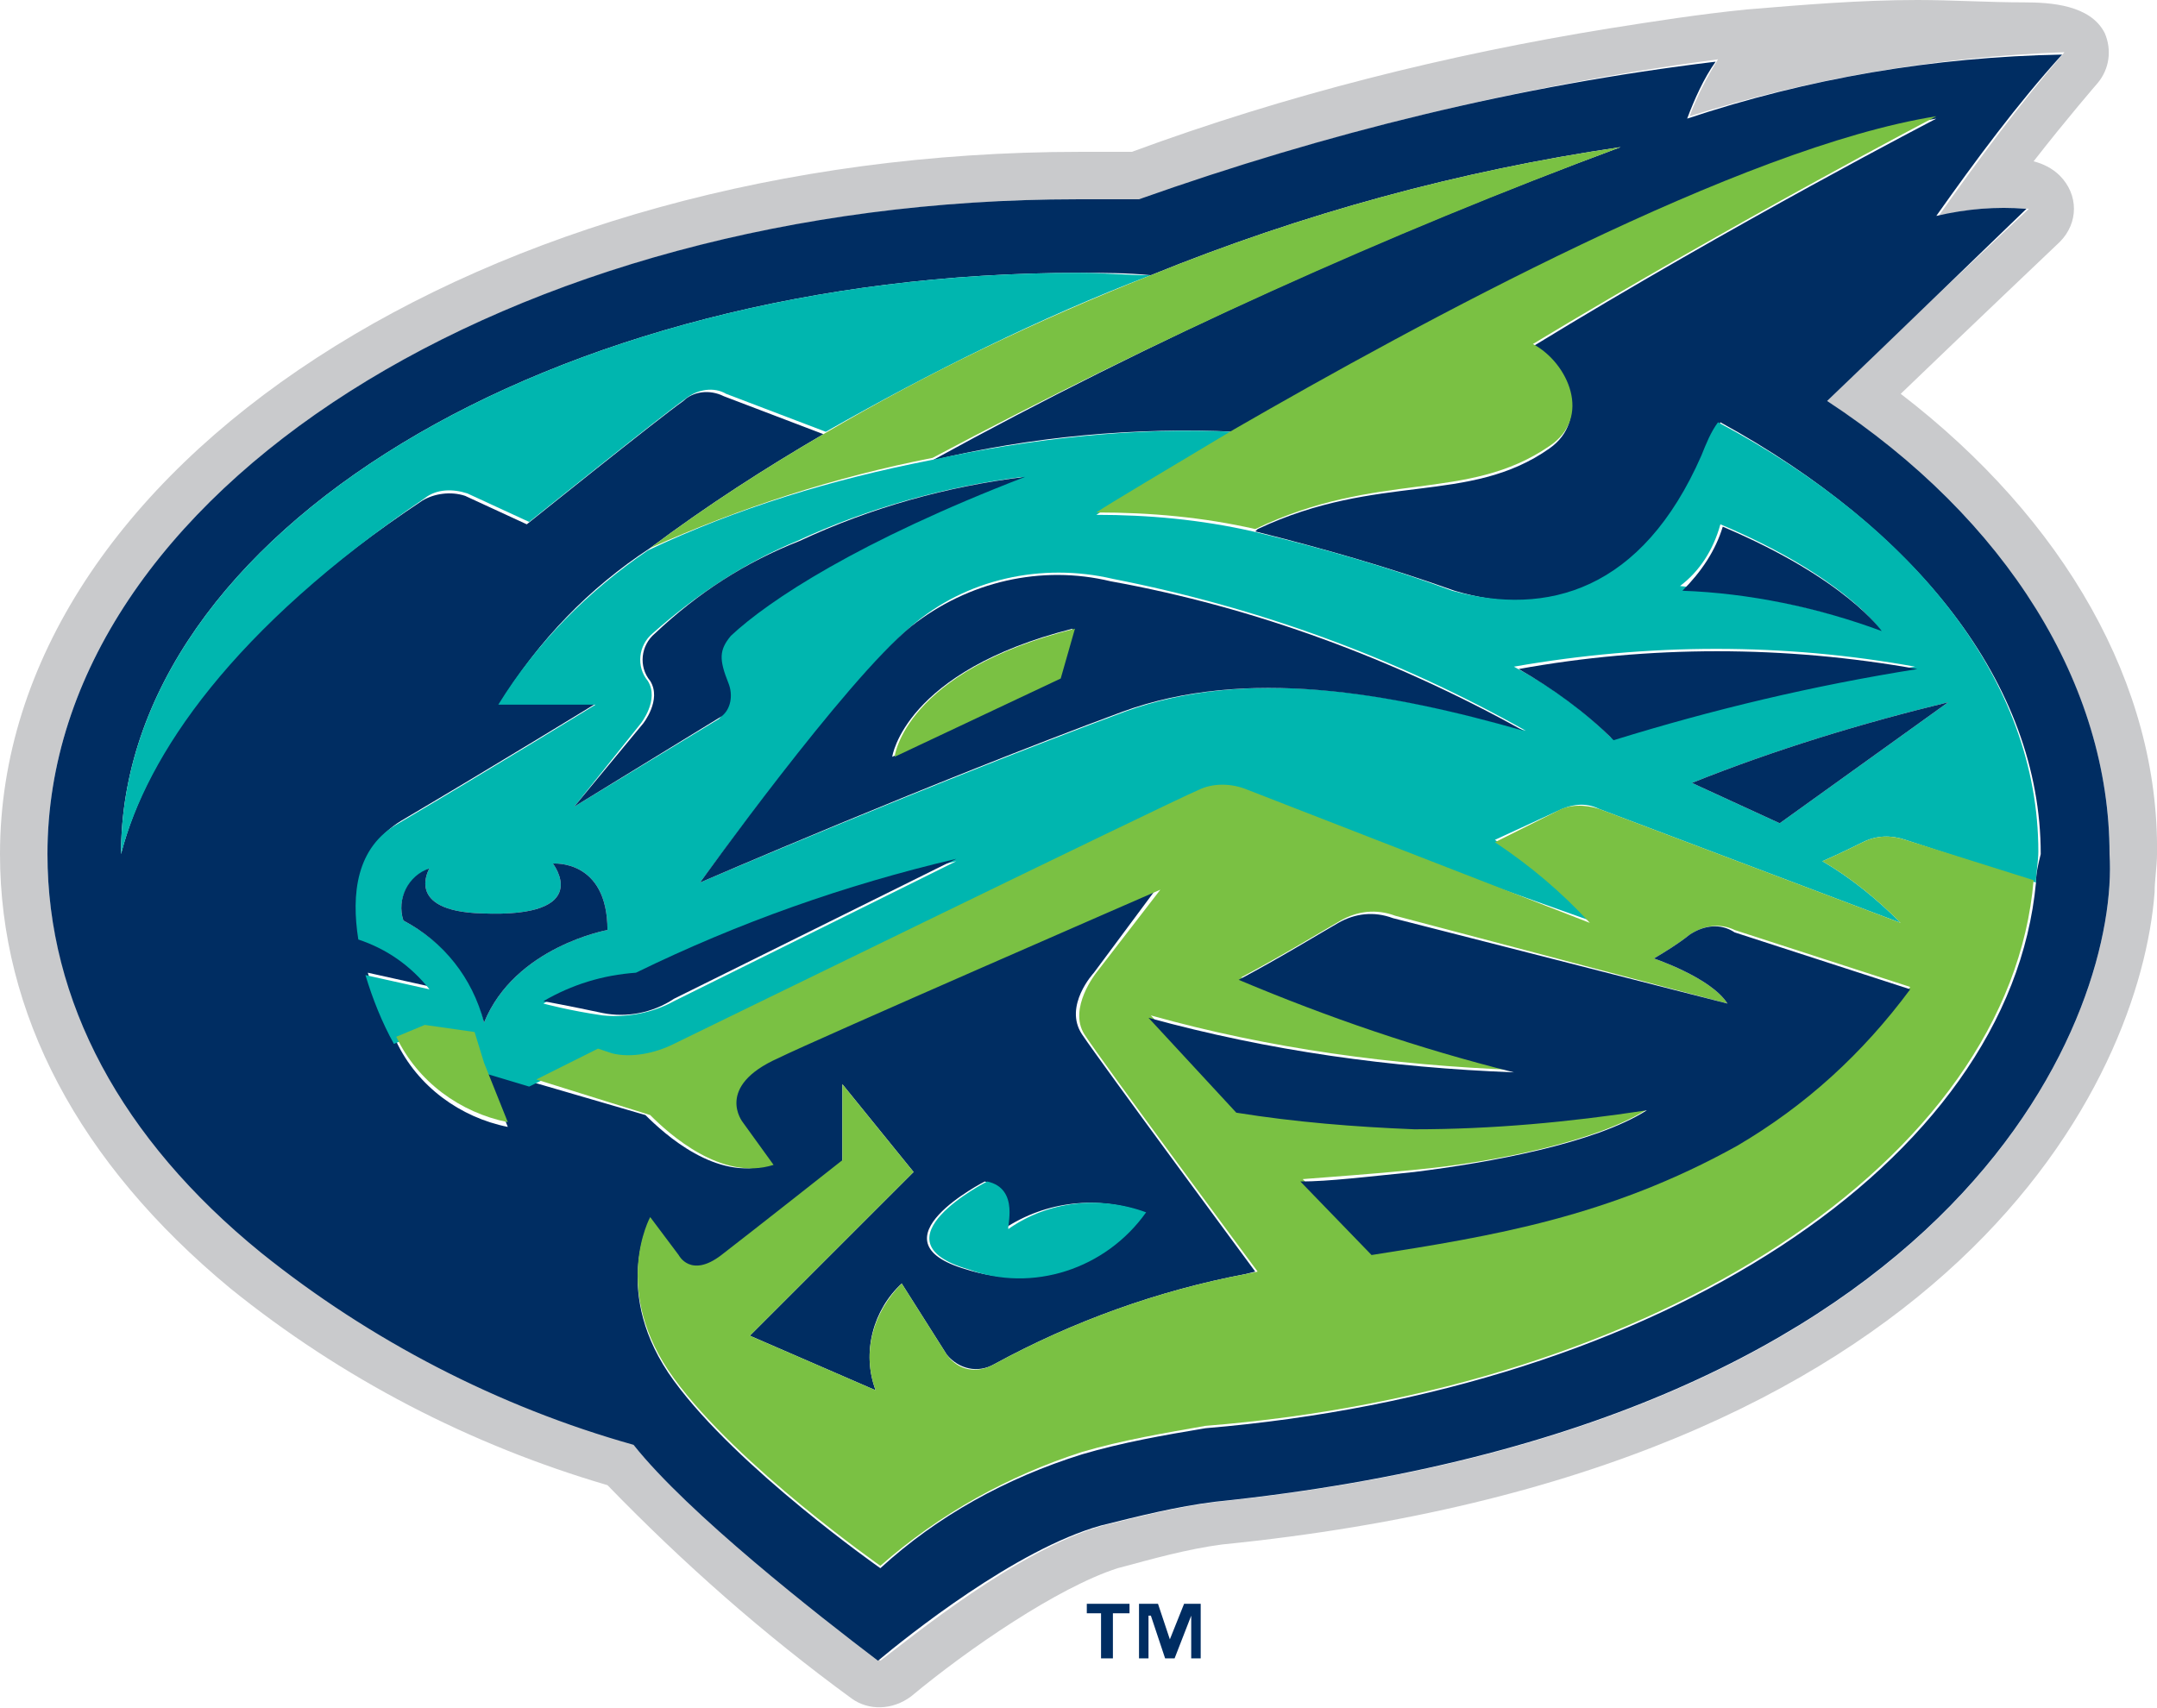
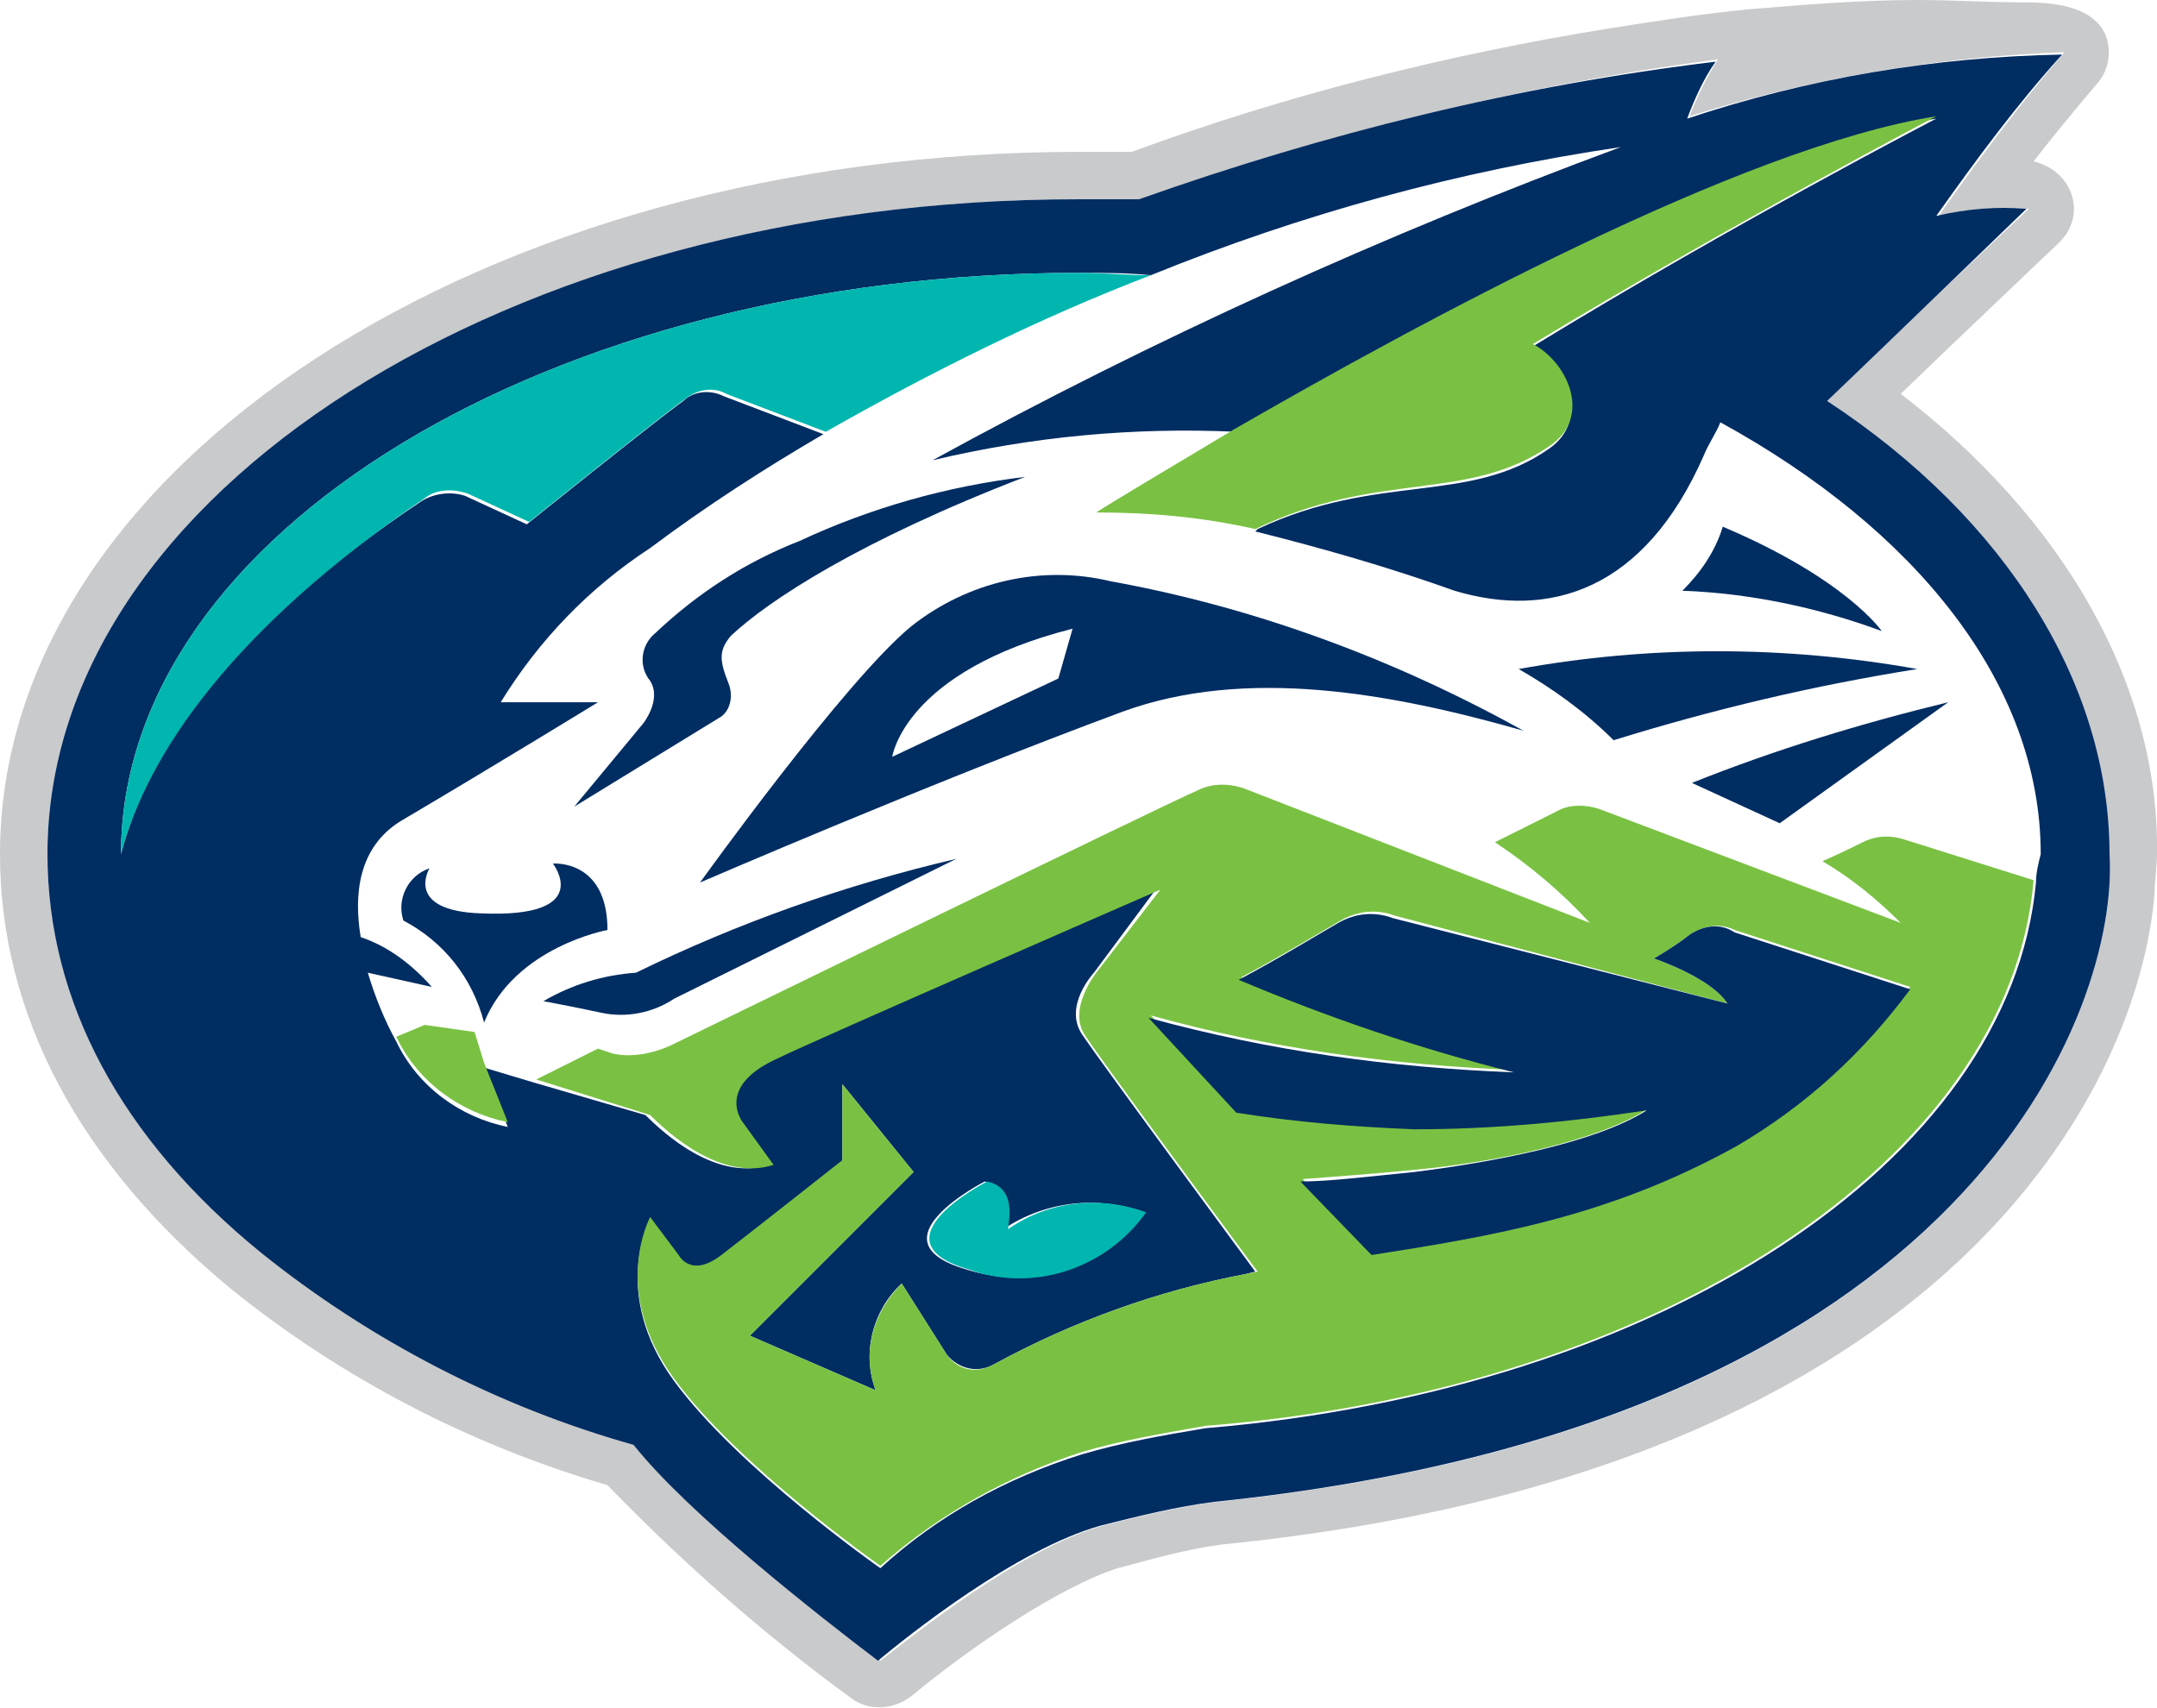
<svg xmlns="http://www.w3.org/2000/svg" viewBox="0 0 90.9 72">
  <path d="M80.1 16.6c2.7-2.6 6.7-6.4 6.7-6.4.8-.8.8-2 0-2.8-.3-.3-.7-.5-1.1-.6 1.4-1.8 2.7-3.3 2.7-3.3.5-.6.6-1.4.3-2.1C88.1.2 86.4.1 85.3.1c-1.5 0-3-.1-4.5-.1-2.4 0-4.8.2-7.2.4-2 .2-3.9.5-5.8.8C61 2.3 54.2 4 47.7 6.4h-2.2C20.4 6.4 0 19.7 0 36c0 6.7 3.3 13 9.7 18.3 4.7 3.8 10.1 6.6 15.9 8.3 3.2 3.3 6.6 6.3 10.3 9 .7.5 1.7.5 2.5-.1 2.4-2 6.2-4.6 8.7-5.4 1.5-.4 2.9-.8 4.4-1 31-3.1 38.7-19.6 39.3-27.5 0-.5.1-1.1.1-1.6.1-7.1-3.9-14.1-10.8-19.4zM51.3 63.3c-1.6.2-3.2.6-4.8 1-3.6 1-8.2 4.8-9.4 5.7-2.5-1.9-8-6.3-10.4-9.2-5.7-1.6-11.1-4.4-15.7-8.1C5.1 47.9 2 42.1 2 36 2 20.8 21.5 8.4 45.5 8.4h2.6c7.8-2.8 16-4.8 24.3-5.9-.5.8-.9 1.6-1.2 2.4C76.3 3.3 81.6 2.4 87 2.2c-1.9 2.2-3.6 4.5-5.3 6.9 1.2-.3 2.5-.4 3.8-.3 0 0-6.2 5.8-8.5 8.1 7.6 5.1 11.9 12 11.9 19.1.4 6.4-5.7 24-37.6 27.3z" fill="#c9cacc" />
  <path d="M77 16.9c2.3-2.2 8.4-8.1 8.4-8.1-1.3-.1-2.5 0-3.8.3 1.7-2.4 3.4-4.7 5.3-6.8-5.4.1-10.7 1-15.8 2.7.3-.8.7-1.7 1.2-2.4-8.3 1-16.4 3-24.3 5.8h-2.6C21.5 8.4 2 20.8 2 36c0 6.2 3.1 12 9 16.8 4.6 3.7 10 6.5 15.7 8.1C29 63.8 34.5 68.1 37 70c1.2-1 5.8-4.7 9.4-5.7 1.6-.4 3.2-.8 4.8-1C83.2 60 89.3 42.4 88.9 36c0-7.1-4.3-14.1-11.9-19.1zm8.8 20.3c-1.1 11.8-15.9 21.4-35 23-1.8.3-3.5.6-5.2 1.1-3.2 1-6.1 2.6-8.5 4.8 0 0-6-4.2-8.7-7.9-2.7-3.7-1-6.8-1-6.8l1.2 1.6s.6 1 1.8 0 5.1-4 5.1-4v-3.3l3 3.7-6.9 6.9 5.3 2.3c-.6-1.6-.1-3.4 1.1-4.5l1.9 3c.5.6 1.3.8 2 .4 3.3-1.8 6.9-3.1 10.6-3.8l.4-.1s-6.5-8.8-7.3-10 .5-2.6.5-2.6l2.6-3.5S34 43.9 32.6 44.6c-2.7 1.3-1.5 2.7-1.5 2.7l1.3 1.8c-2.2.7-4.4-1.3-5.2-2.1l-4.8-1.4-2-.6 1 2.5c-2-.4-3.8-1.7-4.7-3.6-.5-.9-.9-1.9-1.2-2.9l2.7.6c-.8-.9-1.8-1.7-3-2.1-.3-1.8-.1-3.8 1.7-4.9 3.9-2.3 8.3-5 8.3-5h-4.1c1.6-2.6 3.7-4.8 6.3-6.5 2.4-1.8 4.9-3.4 7.3-4.8l-4.2-1.6c-.6-.3-1.3-.2-1.7.2-1 .7-6.6 5.2-6.6 5.2l-2.6-1.2c-.6-.2-1.3-.1-1.8.2C9.8 26.4 6.2 31.7 5.1 36c0-13.5 18.1-24.5 40.4-24.5 1 0 2 0 3 .1 6.4-2.6 13-4.4 19.8-5.4-10 3.7-19.7 8.1-29 13.2 4.2-1 8.5-1.4 12.8-1.2C59.9 13.6 73.4 6.3 81.6 5c0 0-8.5 4.4-17 9.6 1.5.8 2.4 3.1.7 4.3-3.4 2.4-7.2 1-12.3 3.4l-.1.1c2.8.7 5.6 1.5 8.4 2.5 4 1.2 8 0 10.5-5.7.2-.5.5-.9.7-1.4C80.7 22.3 86 28.8 86 36c-.1.4-.2.8-.2 1.2zM48.2 51.1c-1.7 2.4-4.7 3.3-7.5 2.4-4.1-1.2.8-3.7.8-3.7 1.5.4.8 2 .8 2 1.8-1.2 4-1.4 5.9-.7z" fill="#002d62" />
  <path d="M48.5 11.6c-1 0-2-.1-3-.1-22.3 0-40.4 11-40.4 24.5 1.1-4.2 4.7-9.5 12.8-15 .5-.4 1.2-.4 1.8-.2l2.6 1.2s5.6-4.5 6.6-5.2c.5-.4 1.2-.5 1.7-.2l4.2 1.6c4.4-2.5 9-4.8 13.7-6.6z" fill="#00b6af" />
-   <path d="M72.4 17.8c-.3.4-.5.9-.7 1.4-2.5 5.7-6.5 6.8-10.5 5.7-2.7-1-5.5-1.8-8.4-2.5-2.2-.5-4.4-.7-6.6-.7.6-.4 2.8-1.7 5.8-3.5-4.3-.2-8.6.3-12.8 1.2-4.1.8-8.1 2-11.9 3.8-2.5 1.7-4.7 3.9-6.3 6.5h4.1s-4.4 2.7-8.3 5c-1.8 1-2 3-1.7 4.9 1.2.4 2.2 1.1 3 2.1l-2.7-.6c.3 1 .7 2 1.2 2.9l1.2-.5 2 .3.5 1.4 2 .6 2.6-1.3.6.2c.9.2 1.9.1 2.7-.4 0 0 20.9-10.2 22.1-10.7.7-.3 1.5-.3 2.1 0L67 38.8c-1.2-1.3-2.5-2.4-4-3.4l2.6-1.2c.6-.3 1.2-.4 1.8-.1l12.7 4.8c-1-1-2.1-1.9-3.3-2.6 0 0 .7-.3 1.7-.8.6-.3 1.2-.3 1.8-.1l5.5 1.8c0-.4.1-.9.1-1.3 0-7.2-5.2-13.7-13.5-18.1zm.1 4.3c5.2 2.2 6.7 4.4 6.7 4.4-2.7-.9-5.5-1.5-8.4-1.8.8-.6 1.4-1.5 1.7-2.6zm8.2 6c-4.3.7-8.6 1.7-12.8 3-1.2-1.2-2.6-2.2-4.1-3 5.7-1 11.4-1 16.9 0zm-16.4 2.7c-5.6-1.6-11.7-2.7-16.9-.8-8.1 3-17.9 7.2-17.9 7.2s6.2-8.5 8.9-10.8c2.3-2 5.5-2.7 8.5-2 6.1 1.2 11.9 3.3 17.4 6.4zm-24 5.5l-11.9 5.9c-.9.5-2 .7-3 .6-1.4-.2-2.5-.5-2.5-.5 1.2-.7 2.5-1.2 3.9-1.2 4.3-2.2 8.8-3.7 13.5-4.8zM27 30.5s.8-1 .3-1.8c-.5-.6-.4-1.5.2-2 1.8-1.6 3.9-3 6.1-3.9 3-1.4 6.3-2.3 9.5-2.7-7 2.7-10.8 5.2-12.4 6.7-.6.5-.6 1-.1 2 .2.5.1 1.1-.3 1.5L24.2 34l2.8-3.5zm-6.6 12.6c-.4-1.9-1.7-3.4-3.4-4.3-.3-.9.2-1.8 1.1-2.2 0 0-1.1 1.8 2.2 1.9 4.8.2 3-2.1 3-2.1s2.3-.2 2.3 2.8c0 0-3.9.7-5.2 3.9zM75 34.7L71.3 33c3.5-1.4 7.1-2.5 10.8-3.4L75 34.7z" fill="#00b6af" />
  <path d="M78.5 35.5c-1 .5-1.7.8-1.7.8 1.2.7 2.3 1.6 3.3 2.6l-12.7-4.8c-.6-.2-1.3-.2-1.8.1L63 35.5c1.5 1 2.8 2.1 4 3.4l-14.4-5.6c-.7-.3-1.5-.3-2.1 0-1.2.5-22.1 10.7-22.1 10.7-.8.4-1.8.6-2.6.4l-.6-.2-2.6 1.3 4.8 1.5c.8.8 3 2.8 5.2 2.1l-1.3-1.8s-1.2-1.5 1.5-2.7c1.4-.7 16.1-7.1 16.1-7.1L46.2 41s-1.2 1.5-.5 2.6 7.3 10 7.3 10l-.5.1c-3.7.7-7.3 2-10.6 3.8-.7.4-1.5.3-2-.4l-1.9-3c-1.2 1.2-1.7 2.9-1.1 4.5l-5.3-2.3 6.9-6.9-3-3.7v3.2s-3.8 3-5.1 4-1.8 0-1.8 0l-1.2-1.6s-1.7 3.1 1 6.8c2.7 3.7 8.7 7.9 8.7 7.9 2.5-2.2 5.4-3.8 8.5-4.8 1.7-.5 3.5-.8 5.2-1.1 19-1.5 33.9-11.2 34.9-23l-5.4-1.7c-.6-.2-1.2-.2-1.8.1zm-5.2 12.7c-5.4 3-10.3 3.8-15.4 4.6l-3-3.1c1.2-.1 2.8-.2 4.8-.4 3.2-.3 7.7-1.2 9.8-2.6-3.2.5-6.5.8-9.8.8-2.5-.1-5-.3-7.5-.7l-3.7-4c5 1.4 10.2 2.1 15.4 2.3-4-1-7.8-2.3-11.6-3.9 1.7-.9 3.5-2 4.2-2.4.7-.4 1.5-.5 2.3-.2l14 3.7c-.7-1.1-3.1-1.9-3.1-1.9.5-.3 1-.6 1.5-1 .6-.4 1.3-.5 1.9-.2l7.4 2.4c-1.9 2.7-4.4 4.9-7.2 6.6z" fill="#7ac143" />
  <path d="M25.6 39.2c0-3-2.3-2.8-2.3-2.8s1.8 2.3-3 2.1c-3.3-.1-2.2-1.9-2.2-1.9-.9.3-1.4 1.3-1.1 2.2 1.7.9 2.9 2.4 3.4 4.3 1.3-3.2 5.2-3.9 5.2-3.9zm12.8-12.8c-2.8 2.3-8.9 10.8-8.9 10.8S39.2 33 47.3 30c5.2-1.9 11.3-.8 16.9.8-5.4-3-11.3-5.2-17.4-6.3-2.9-.7-6 0-8.4 1.9zm6.2 2.2l-7 3.3s.5-3.6 7.6-5.4l-.6 2.1z" fill="#002d62" />
-   <path d="M37.7 31.9l7-3.3.6-2.1c-7.2 1.8-7.6 5.4-7.6 5.4z" fill="#7ac143" />
  <path d="M22.9 42.2s1.1.2 2.5.5c1 .2 2.1 0 3-.6l11.9-5.9c-4.7 1.1-9.2 2.7-13.5 4.8-1.4.1-2.7.5-3.9 1.2z" fill="#002d62" />
  <path d="M52.9 22.3c5.2-2.5 8.9-1.1 12.4-3.5 1.8-1.2.8-3.5-.7-4.3 8.6-5.2 17-9.6 17-9.6-8.2 1.3-21.8 8.7-29.6 13.2-3 1.8-5.2 3.1-5.8 3.5 2.3 0 4.5.2 6.7.7z" fill="#7ac143" />
  <path d="M71.2 39.4c-.5.4-1 .7-1.5 1 0 0 2.4.8 3.1 1.9l-14.1-3.6c-.8-.3-1.6-.2-2.3.2-.7.4-2.5 1.5-4.2 2.4 3.8 1.6 7.6 2.9 11.6 3.9-5.2-.2-10.3-.9-15.4-2.3l3.7 4c2.5.4 5 .6 7.5.7 3.3 0 6.5-.3 9.8-.8-2.2 1.4-6.6 2.2-9.8 2.6-2 .2-3.6.4-4.8.4l3 3.1c5.1-.8 10-1.6 15.4-4.6 2.9-1.7 5.3-3.9 7.3-6.6l-7.4-2.4c-.6-.4-1.3-.3-1.9.1z" fill="#002d62" />
  <path d="M17.9 43.2l-1.2.5c.9 1.9 2.7 3.2 4.7 3.6l-1-2.5-.4-1.3-2.1-.3z" fill="#7ac143" />
  <path d="M68 31.2c4.2-1.3 8.4-2.3 12.8-3-5.6-1-11.3-1-16.8 0 1.4.8 2.8 1.8 4 3zm14.1-1.6c-3.7.9-7.3 2-10.8 3.4l3.7 1.7 7.1-5.1zm-2.8-3s-1.5-2.2-6.7-4.4c-.3 1-.9 1.9-1.7 2.7 2.8.1 5.7.7 8.4 1.7zm-48.6 2.2c-.4-1-.4-1.4.1-2 1.6-1.5 5.4-4 12.4-6.7-3.3.4-6.5 1.3-9.5 2.7-2.3.9-4.3 2.2-6.1 3.9-.6.5-.7 1.4-.2 2 .5.8-.3 1.8-.3 1.8L24.2 34l6.2-3.8c.4-.3.5-.9.3-1.4z" fill="#002d62" />
-   <path d="M68.3 6.2c-6.8 1-13.4 2.8-19.8 5.4-4.8 1.9-9.4 4.1-13.8 6.7-2.4 1.4-4.9 3-7.3 4.8 3.8-1.7 7.8-3 11.9-3.8 9.4-5 19.1-9.4 29-13.1z" fill="#7ac143" />
  <path d="M41.6 49.8s-4.9 2.5-.8 3.7c2.7 1 5.8 0 7.5-2.4-1.9-.7-4.1-.5-5.8.7-.1 0 .5-1.7-.9-2z" fill="#00b6af" />
-   <path fill="#002d62" d="M49.3 69.1l-.5-1.5H48v2.3h.4v-1.8h.1l.6 1.8h.4l.7-1.8v1.8h.4v-2.3h-.7zM45.8 68h.6v1.9h.5V68h.7v-.4h-1.8z" />
</svg>